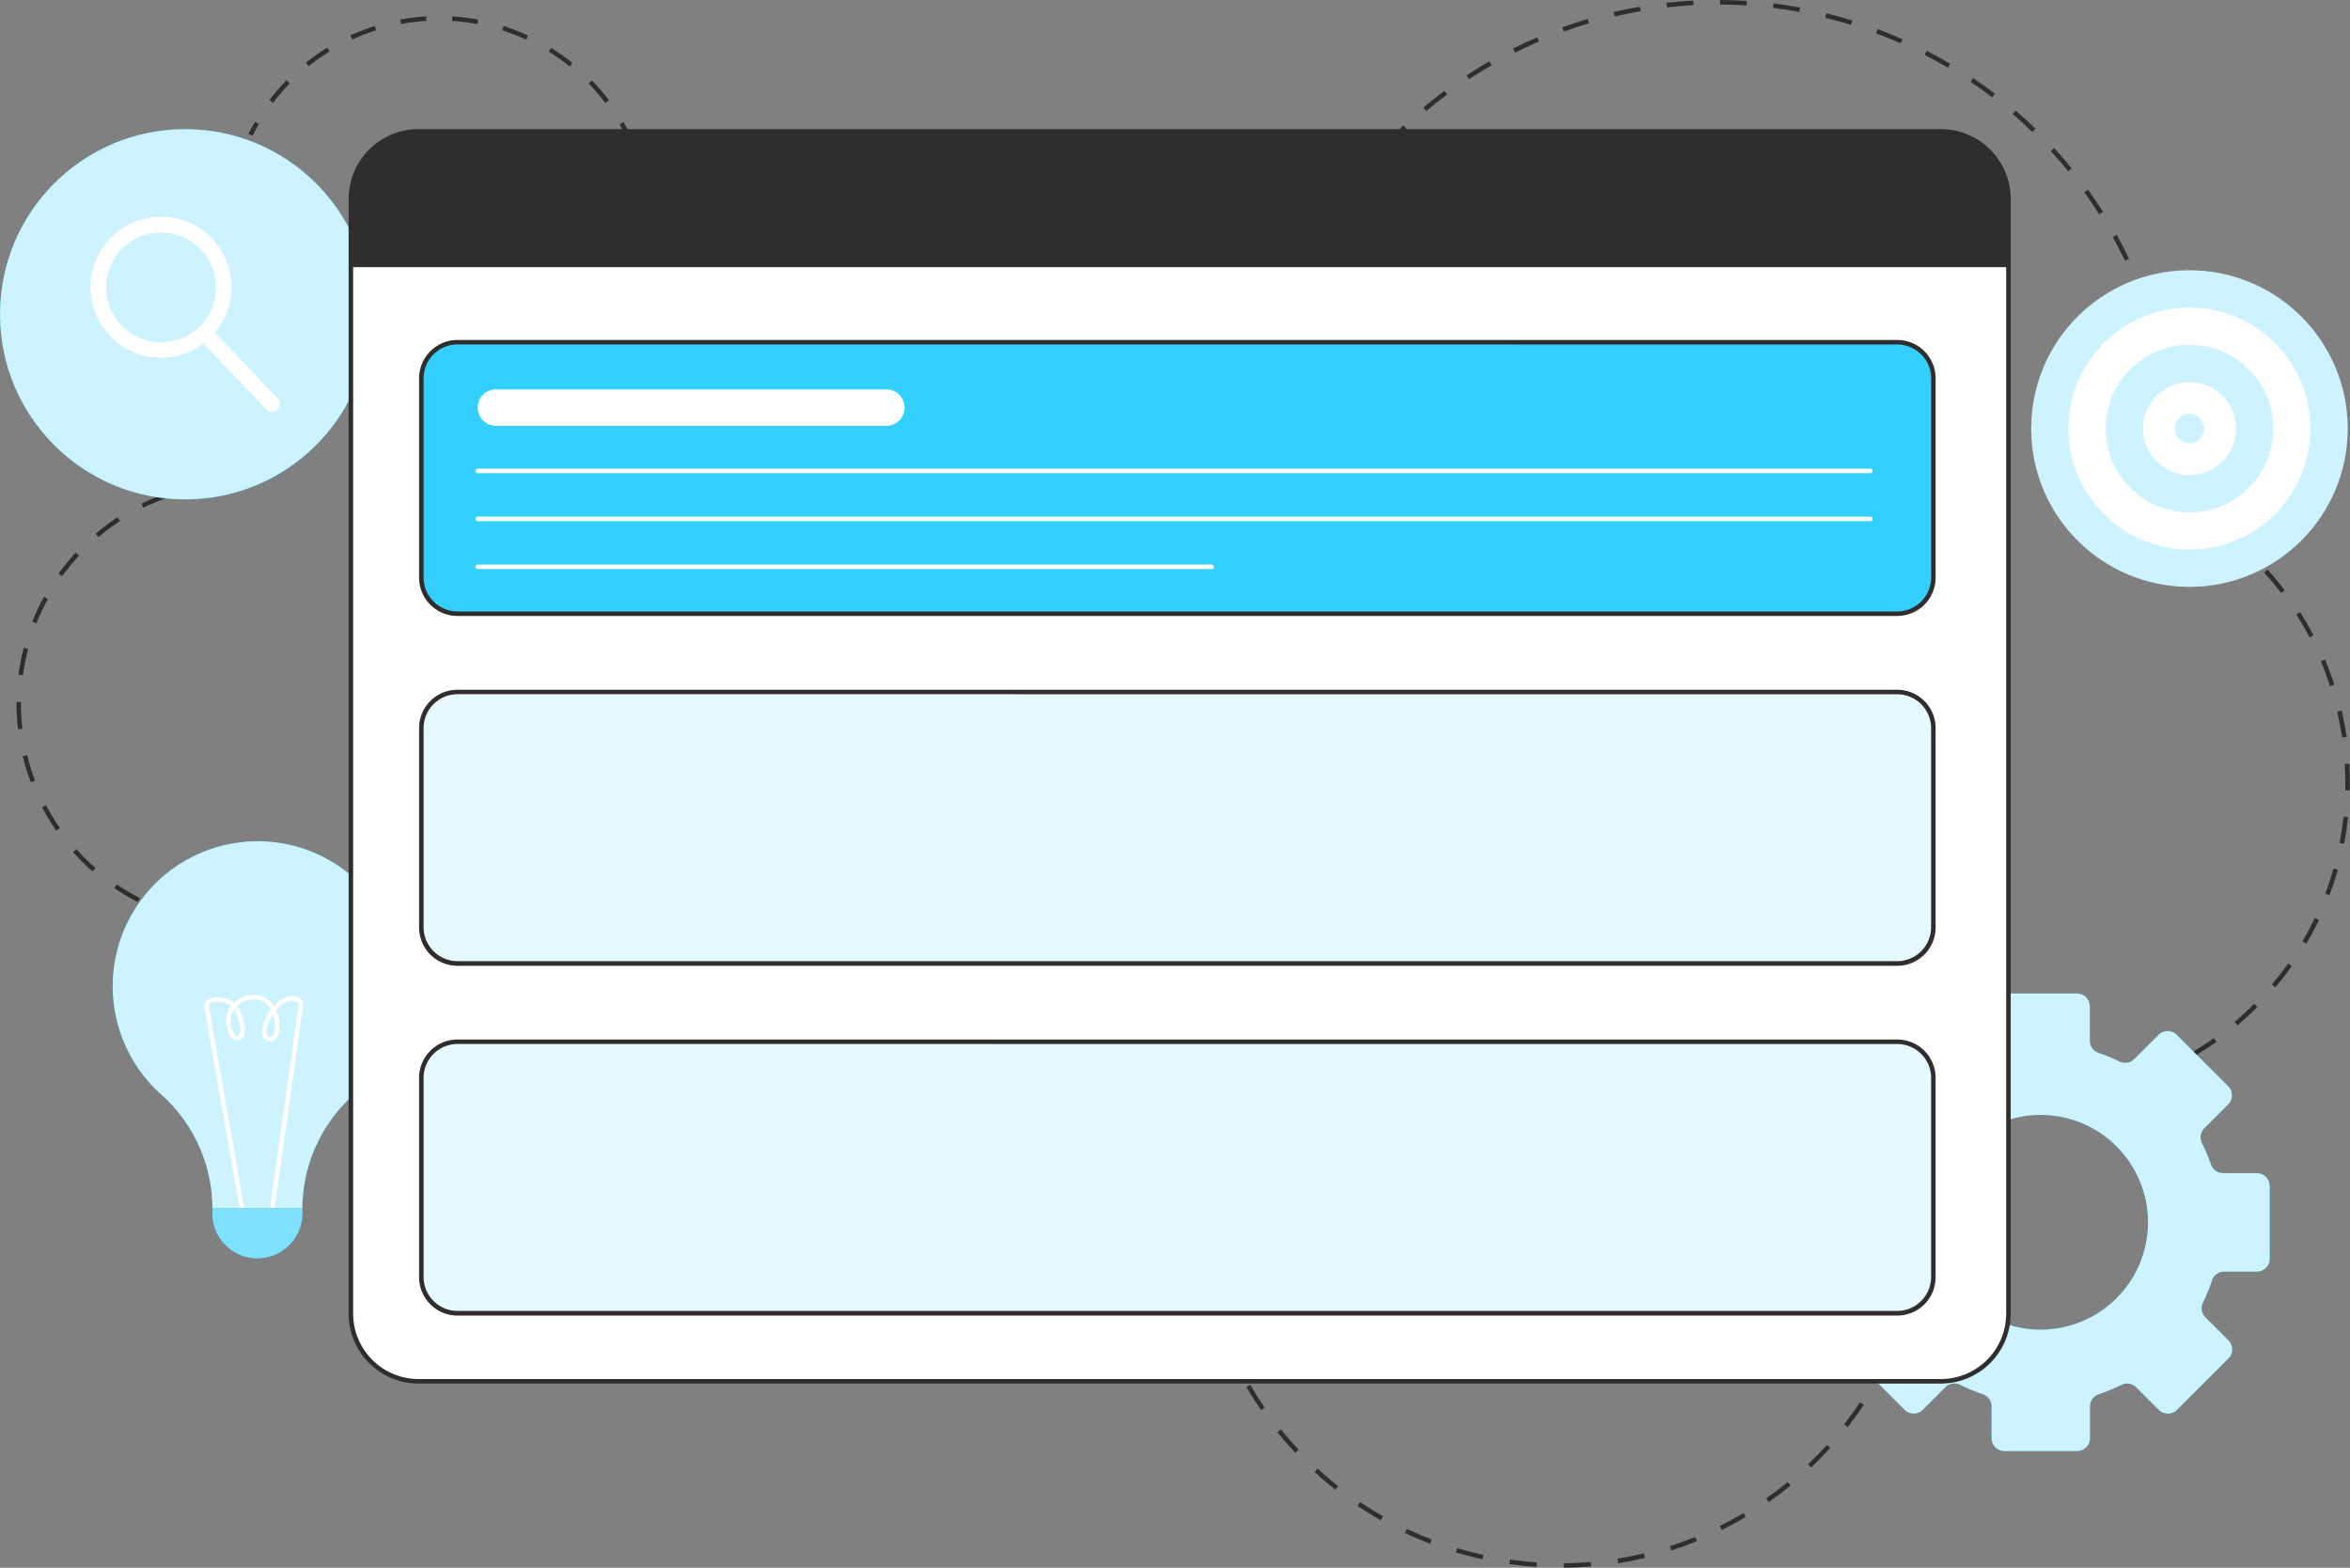
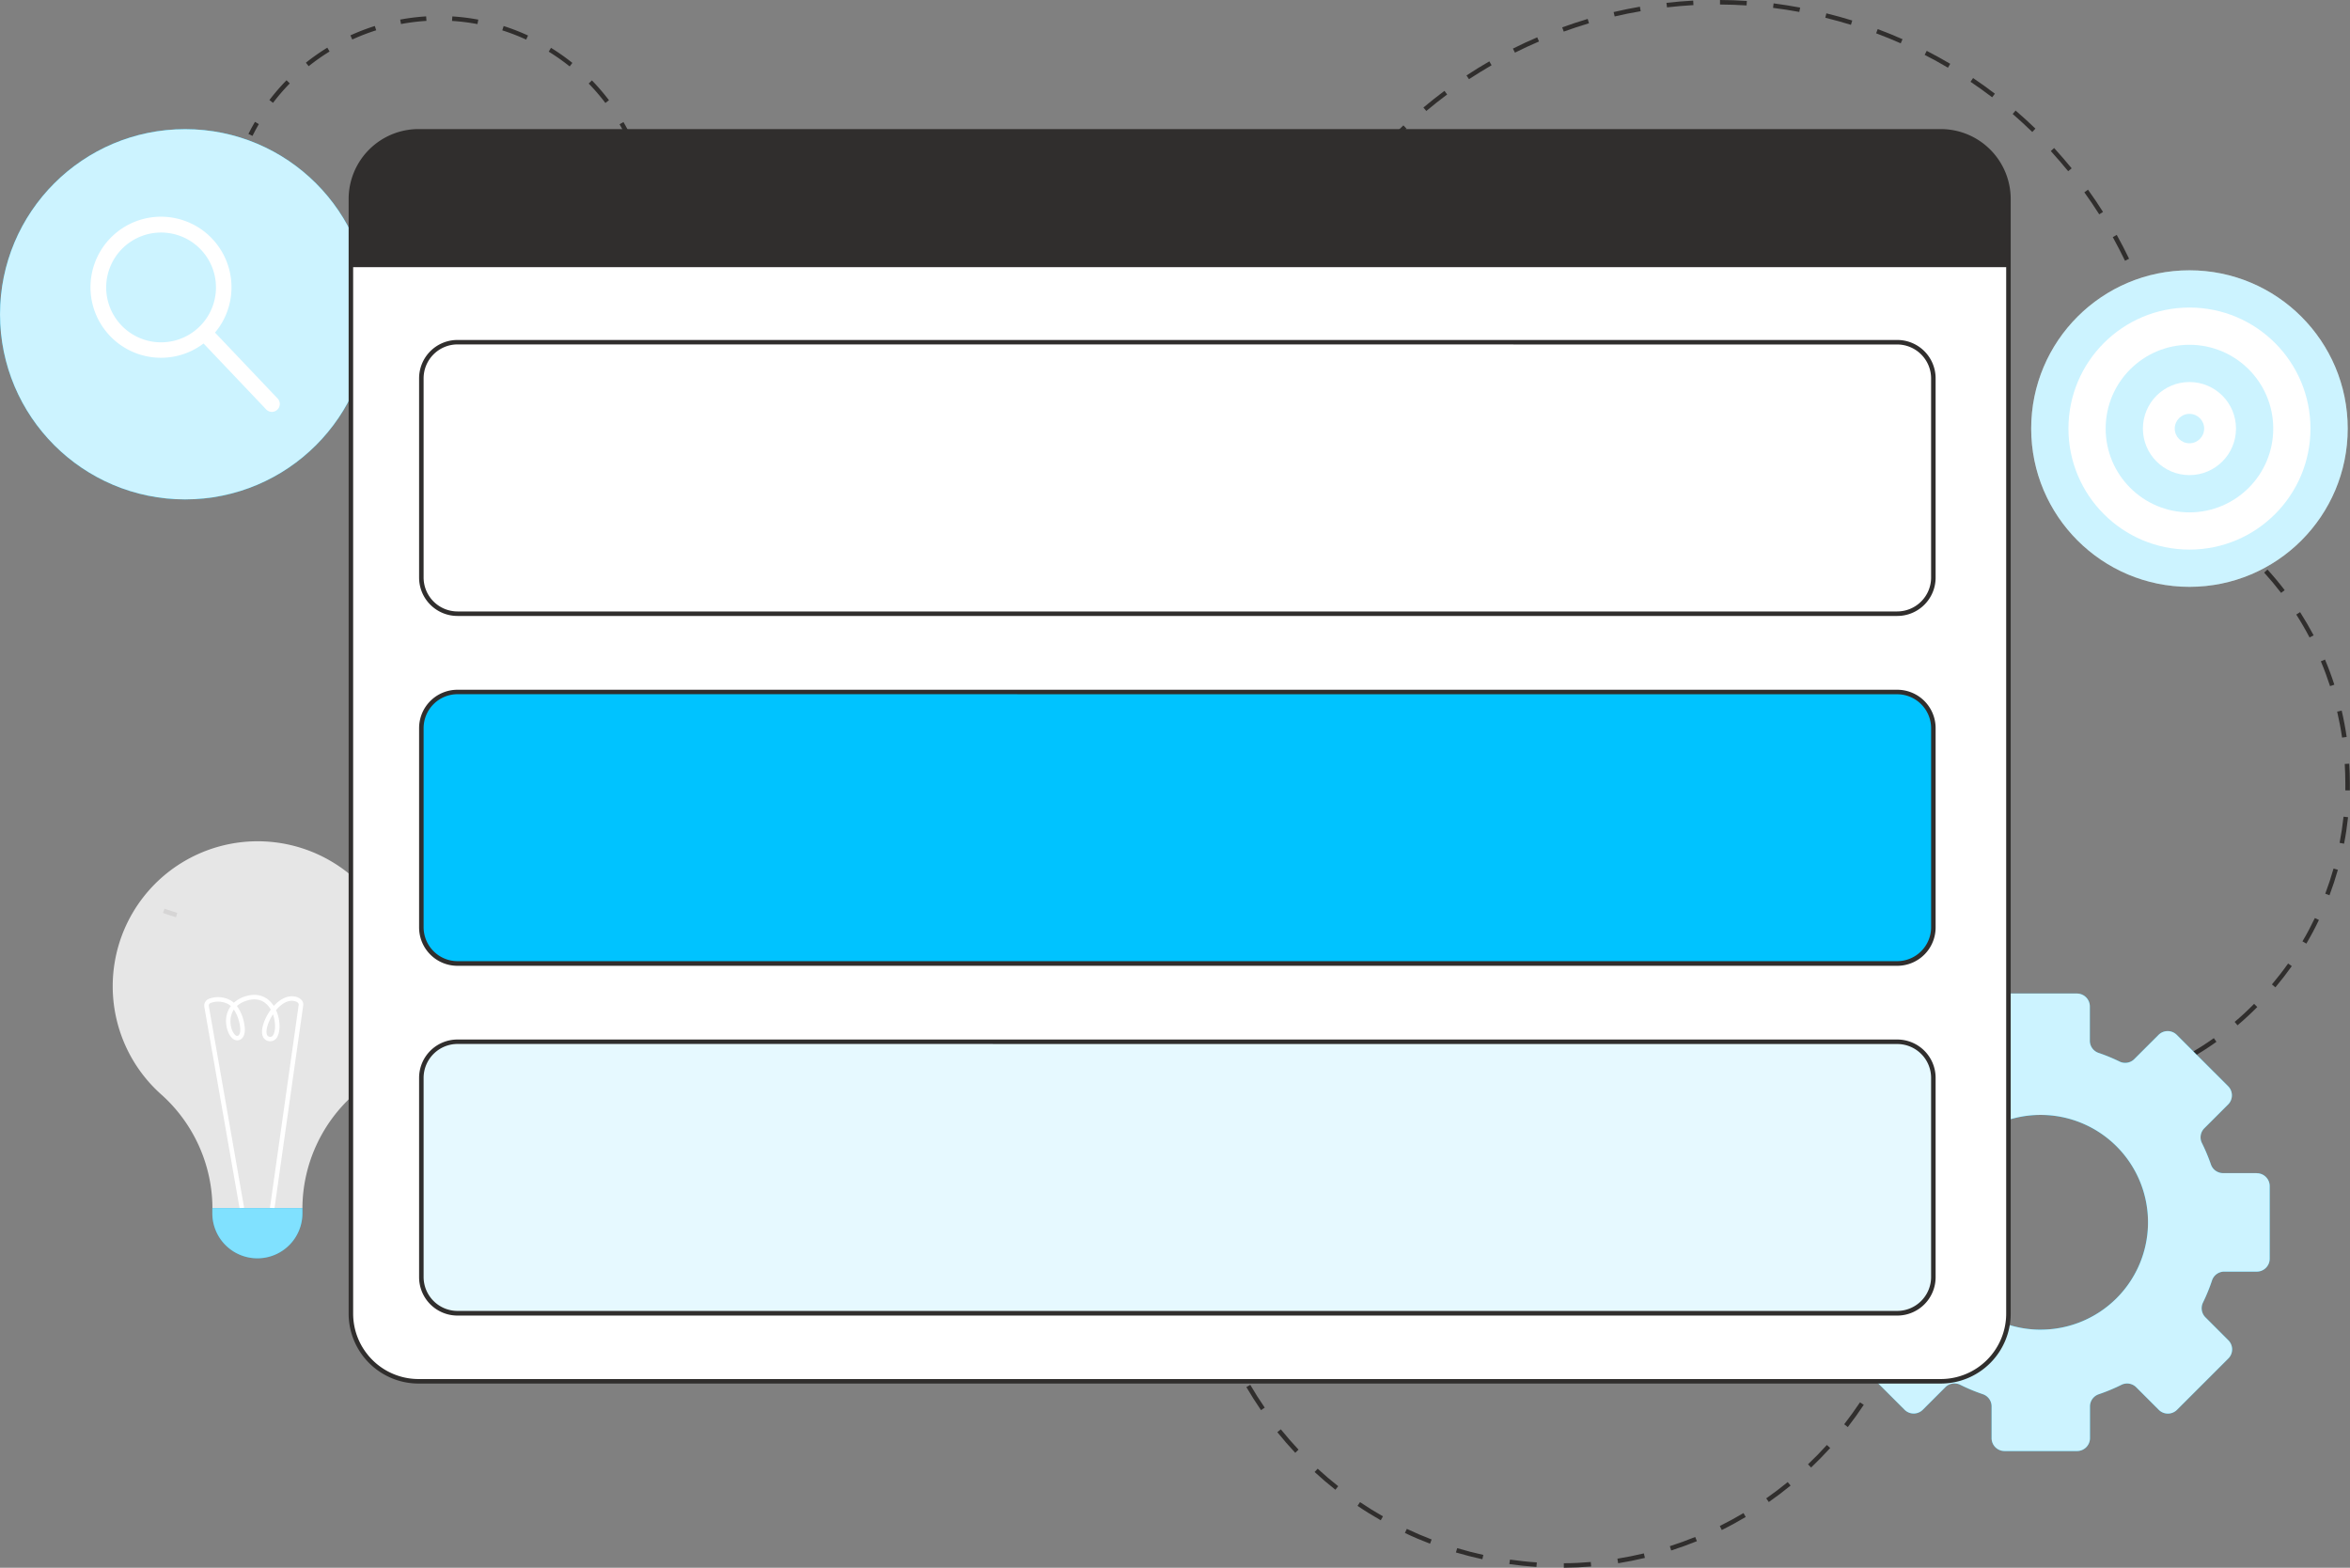
<svg xmlns="http://www.w3.org/2000/svg" viewBox="0 0 1041.61 694.85">
  <rect x="0" y="0" width="1041.61" height="694.85" fill="#808080" stroke="none" />
  <defs>
    <style>
      .cls-1 {
        fill: #302e2d;
      }
      .cls-2,
      .cls-6 {
        fill: #00c3ff;
      }
      .cls-3,
      .cls-4,
      .cls-5,
      .cls-8 {
        fill: #fff;
      }
      .cls-3 {
        opacity: 0.8;
      }
      .cls-3,
      .cls-5,
      .cls-6,
      .cls-8 {
        isolation: isolate;
      }
      .cls-5 {
        opacity: 0.5;
      }
      .cls-6,
      .cls-8 {
        opacity: 0.2;
      }
      .cls-7 {
        opacity: 0.9;
      }
    </style>
  </defs>
  <g>
    <g>
      <path class="cls-1" d="M849.3,567.09l-2-.42c.41-1.93.79-3.9,1.13-5.85l2,.34C850.09,563.13,849.71,565.13,849.3,567.09Z" />
      <path class="cls-1" d="M693.15,694.85l0-2c4,0,8-.21,11.94-.55l.17,2C701.23,694.63,697.16,694.82,693.15,694.85ZM681,694.49c-4-.27-8.06-.7-12-1.26l.28-2c3.93.56,7.94,1,11.9,1.25Zm36.22-1.66-.32-2c3.92-.63,7.86-1.41,11.72-2.34l.47,2c-3.91.93-7.91,1.73-11.87,2.37Zm-60.18-1.75c-3.94-.86-7.88-1.88-11.72-3l.57-1.92c3.8,1.14,7.69,2.14,11.58,3Zm83.71-3.89-.61-1.9c3.77-1.21,7.55-2.58,11.24-4.08l.75,1.86c-3.73,1.51-7.56,2.9-11.38,4.12Zm-106.9-3c-3.76-1.44-7.51-3-11.14-4.76l.85-1.81c3.59,1.7,7.29,3.28,11,4.7Zm129.32-6.06-.89-1.79c3.55-1.77,7.09-3.69,10.5-5.72l1,1.72c-3.45,2.05-7,4-10.63,5.79ZM612,673.81c-3.49-2-7-4.14-10.3-6.39l1.12-1.65c3.3,2.22,6.71,4.34,10.16,6.3Zm172-8.08-1.14-1.63c3.25-2.28,6.46-4.7,9.53-7.22l1.27,1.55c-3.11,2.54-6.36,5-9.66,7.3Zm-192.1-5.45c-3.15-2.49-6.25-5.13-9.22-7.86l1.36-1.47c2.92,2.69,6,5.3,9.1,7.76Zm210.84-9.86L801.38,649c2.88-2.74,5.69-5.61,8.36-8.56l1.48,1.34C808.52,644.73,805.67,647.65,802.76,650.42ZM574.1,643.9c-2.75-2.94-5.42-6-7.94-9.14l1.56-1.26c2.49,3.09,5.13,6.13,7.84,9ZM819,632.48l-1.58-1.23c2.43-3.14,4.78-6.4,7-9.71l1.67,1.1c-2.22,3.35-4.6,6.66-7.06,9.84ZM558.93,625c-2.28-3.31-4.46-6.75-6.49-10.22l1.73-1c2,3.43,4.16,6.83,6.41,10.1ZM832.37,612.3l-1.74-1c1.93-3.47,3.76-7.06,5.43-10.66l1.82.84C836.19,605.16,834.34,608.79,832.37,612.3Zm-285.64-8.16c-1.76-3.62-3.4-7.34-4.89-11.08l1.86-.74c1.47,3.69,3.09,7.37,4.83,10.94Zm295.81-13.8-1.87-.7c1.39-3.71,2.66-7.53,3.76-11.35l1.93.56c-1.13,3.86-2.41,7.73-3.82,11.48Z" />
      <path class="cls-1" d="M537.78,581.56c-.6-1.91-1.17-3.86-1.69-5.8l1.93-.52c.51,1.91,1.07,3.84,1.66,5.72Z" />
      <path class="cls-1" d="M78,406.53c-1.94-.58-3.87-1.21-5.76-1.9l.68-1.88c1.85.67,3.75,1.3,5.65,1.86Z" />
-       <path class="cls-1" d="M61.1,399.8a97.79,97.79,0,0,1-10.45-6.17L51.77,392A97.49,97.49,0,0,0,62,398ZM41,386.23a99.13,99.13,0,0,1-8.61-8.54l1.49-1.33a97.92,97.92,0,0,0,8.44,8.36ZM24.92,368.16a100.33,100.33,0,0,1-6.28-10.37l1.77-.93A98,98,0,0,0,26.56,367ZM13.66,346.73a102.1,102.1,0,0,1-3.58-11.59l1.95-.47A94.2,94.2,0,0,0,15.54,346ZM8,323.2A98.07,98.07,0,0,1,7.3,312v-.88l2,0V312a94.4,94.4,0,0,0,.64,11Zm2.2-23.94-2-.27a100.49,100.49,0,0,1,2.34-11.9l1.93.5a96.63,96.63,0,0,0-2.29,11.67Zm6-23-1.86-.74a97,97,0,0,1,5.14-11l1.76,1A94.86,94.86,0,0,0,16.13,276.3Zm11.36-20.82-1.62-1.17a97.23,97.23,0,0,1,7.67-9.39L35,246.28A96.06,96.06,0,0,0,27.49,255.48Zm16.12-17.4-1.29-1.53a99.75,99.75,0,0,1,9.73-7.24l1.1,1.68a95.82,95.82,0,0,0-9.54,7.09Zm19.87-13-.88-1.8a97.9,97.9,0,0,1,11.2-4.66l.65,1.89a96.47,96.47,0,0,0-11,4.57Z" />
      <path class="cls-1" d="M85.93,217.35l-.41-2c2-.41,4-.78,6-1.08l.3,2C89.83,216.58,87.86,216.94,85.93,217.35Z" />
      <g id="b_1_idea" data-name="b 1 idea">
-         <path id="b_1_idea-2" class="cls-2" d="M178.46,437.21A64.25,64.25,0,1,0,71.26,484.9a67.94,67.94,0,0,1,22.9,50.48v.07l39.88,0v-.06A67.78,67.78,0,0,1,157,485,64.09,64.09,0,0,0,178.46,437.21Z" />
        <path id="b_1_idea-3" class="cls-3" d="M178.46,437.21A64.25,64.25,0,1,0,71.26,484.9a67.94,67.94,0,0,1,22.9,50.48v.07l39.88,0v-.06A67.78,67.78,0,0,1,157,485,64.09,64.09,0,0,0,178.46,437.21Z" />
        <g id="b_1_idea-4" data-name="b 1 idea-4">
          <path class="cls-4" d="M106.21,535.63,90.57,446.28a3.27,3.27,0,0,1,2.27-3.68,11.48,11.48,0,0,1,9.38.78,9.83,9.83,0,0,1,1.42,1.05,13.38,13.38,0,0,1,5.13-2.85c5.81-1.79,9.42.5,11.41,2.73a12.49,12.49,0,0,1,1.17,1.54c2.73-3,5.86-4.56,8.72-4.24a5.2,5.2,0,0,1,3.7,1.73,3.06,3.06,0,0,1,.64,2.16l-12.76,90.12-2-.28,12.76-90.12c0-.11,0-1.32-2.58-1.62-2.38-.27-5.08,1.25-7.48,4.11,1.8,3.92,2,8.59.78,11.34A3.56,3.56,0,0,1,120,461.5a3.48,3.48,0,0,1-3.32-1.77c-1.51-2.79.38-7.87,2.77-11.42l.57-.82a10.41,10.41,0,0,0-1.31-1.84c-2.34-2.62-5.48-3.35-9.33-2.16a11.3,11.3,0,0,0-4.36,2.39,18.88,18.88,0,0,1,3.27,8.11c.76,4.07-.47,5.78-1.27,6.44a2.9,2.9,0,0,1-2.94.46c-2.3-.91-4-4.84-3.89-8.75a10.93,10.93,0,0,1,2.13-6.23,7.46,7.46,0,0,0-1.11-.83,9.58,9.58,0,0,0-7.77-.57,1.27,1.27,0,0,0-.87,1.43l15.63,89.35Zm14.76-86c-2.32,3.52-3.44,7.52-2.55,9.17a1.49,1.49,0,0,0,1.53.73c.55,0,1-.43,1.37-1.26C122.21,456.2,122.1,452.71,121,449.6Zm-17.31-2.16a9.23,9.23,0,0,0-1.5,4.78c-.14,3.52,1.44,6.34,2.63,6.82a.92.92,0,0,0,.93-.16c.29-.24,1.19-1.26.58-4.52a17.29,17.29,0,0,0-2.64-6.92Z" />
        </g>
        <path class="cls-2" d="M94.16,535.45l39.88,0h0v2.33a19.93,19.93,0,0,1-20,19.92h0a19.94,19.94,0,0,1-19.92-20h0v-2.33Z" />
        <path class="cls-5" d="M94.16,535.45l39.88,0h0v2.33a19.93,19.93,0,0,1-20,19.92h0a19.94,19.94,0,0,1-19.92-20h0v-2.33Z" />
      </g>
      <path class="cls-1" d="M111.9,60.24l-1.79-.9c.9-1.8,1.88-3.6,2.89-5.33l1.72,1C113.74,56.71,112.78,58.47,111.9,60.24Z" />
      <path class="cls-1" d="M286,87A92.71,92.71,0,0,0,283.53,76l1.92-.56A97.25,97.25,0,0,1,288,86.71Zm-6.3-21.77a93.24,93.24,0,0,0-5.09-10.14l1.73-1a93.69,93.69,0,0,1,5.2,10.36Zm-11.37-19.6a94.5,94.5,0,0,0-7.4-8.6l1.43-1.4a95.71,95.71,0,0,1,7.56,8.79ZM121,45.56l-1.59-1.21A94.38,94.38,0,0,1,127,35.57l1.44,1.4a90.51,90.51,0,0,0-7.41,8.6Zm131.5-16.12a92.25,92.25,0,0,0-9.28-6.54l1-1.7a94.6,94.6,0,0,1,9.48,6.68Zm-115.67-.09-1.25-1.56a94.68,94.68,0,0,1,9.5-6.66l1,1.7a91.68,91.68,0,0,0-9.28,6.53Zm96.38-11.8a92.9,92.9,0,0,0-10.58-4.1l.6-1.91a95.29,95.29,0,0,1,10.82,4.2Zm-77.07-.05-.83-1.82a95.2,95.2,0,0,1,10.83-4.16l.6,1.9A95.76,95.76,0,0,0,156.16,17.5Zm55.49-6.82a90.82,90.82,0,0,0-11.27-1.4l.13-2A93,93,0,0,1,212,8.7Zm-33.88,0-.37-2a95,95,0,0,1,11.51-1.42l.13,2a92.74,92.74,0,0,0-11.27,1.39Z" />
      <path class="cls-1" d="M289.15,104.36l-2-.06c.05-2,.05-4,0-5.93l2-.07C289.2,100.31,289.21,102.35,289.15,104.36Z" />
      <circle class="cls-2" cx="82.06" cy="139.29" r="82.05" />
      <circle class="cls-3" cx="82.06" cy="139.29" r="82.05" />
      <path class="cls-4" d="M99.75,140.4a31.26,31.26,0,1,1-15.3-41.48,30.7,30.7,0,0,1,7.34,4.73h0A31.32,31.32,0,0,1,99.75,140.4ZM49.31,117.19a24.33,24.33,0,1,0,3.7-5.73A24.32,24.32,0,0,0,49.31,117.19Z" />
      <path class="cls-4" d="M123.69,180.51a3.49,3.49,0,0,1-5.72.94L88.3,150.22a3.5,3.5,0,0,1,5.08-4.83l29.67,31.23A3.51,3.51,0,0,1,123.69,180.51Z" />
      <path class="cls-1" d="M570.61,141l-1.9-.62c.62-1.9,1.27-3.82,1.93-5.71l1.89.67C571.86,137.25,571.22,139.15,570.61,141Z" />
      <path class="cls-1" d="M957.18,160.05c-.83-3.82-1.78-7.67-2.84-11.43l1.93-.54c1.06,3.8,2,7.69,2.86,11.55Zm-6.34-22.68c-1.27-3.7-2.67-7.4-4.16-11l1.85-.76c1.5,3.65,2.92,7.4,4.2,11.13Zm-374.06-13-1.84-.78c1.53-3.64,3.2-7.28,4.94-10.82l1.79.88C580,117.18,578.3,120.79,576.78,124.39Zm365.11-8.8c-1.71-3.53-3.52-7-5.42-10.47l1.75-1c1.92,3.45,3.75,7,5.47,10.57ZM587.18,103.26l-1.73-1c1.95-3.43,4-6.85,6.17-10.16l1.68,1.09c-2.12,3.27-4.18,6.66-6.11,10.06ZM930.46,95c-2.1-3.3-4.32-6.59-6.6-9.76l1.62-1.17c2.31,3.2,4.55,6.52,6.66,9.86ZM600,83.5l-1.61-1.19c2.35-3.18,4.82-6.33,7.35-9.37l1.53,1.28C604.78,77.23,602.34,80.35,600,83.5ZM916.7,75.88c-2.47-3-5.05-6-7.7-8.93l1.47-1.35c2.67,2.92,5.29,6,7.78,9ZM615.09,65.39,613.63,64c2.7-2.88,5.53-5.72,8.4-8.44L623.41,57C620.56,59.73,617.77,62.54,615.09,65.39Zm285.7-6.89c-2.81-2.73-5.73-5.4-8.7-8L893.4,49c3,2.58,5.94,5.28,8.78,8ZM632.2,49.19l-1.29-1.53c3-2.54,6.16-5,9.33-7.39l1.2,1.6C638.29,44.21,635.18,46.67,632.2,49.19ZM883,43.12c-3.11-2.37-6.33-4.69-9.58-6.87l1.12-1.66c3.28,2.21,6.53,4.54,9.67,6.94Zm-231.87-8L650,33.44c3.3-2.17,6.71-4.28,10.13-6.25l1,1.73C657.72,30.88,654.35,33,651.08,35.11ZM863.4,30c-3.36-2-6.83-3.9-10.31-5.68l.91-1.78c3.52,1.8,7,3.74,10.42,5.74ZM671.48,23.33l-.9-1.79c3.53-1.77,7.16-3.46,10.78-5l.79,1.84C678.57,19.9,675,21.58,671.48,23.33Zm171-4.13c-3.58-1.58-7.25-3.07-10.91-4.44l.7-1.87c3.7,1.38,7.41,2.89,11,4.48ZM693.11,14l-.68-1.88c3.71-1.34,7.51-2.6,11.3-3.73l.57,1.92C700.55,11.44,696.78,12.68,693.11,14ZM820.4,11c-3.75-1.15-7.57-2.21-11.35-3.14l.47-1.95c3.83.95,7.69,2,11.47,3.18ZM715.68,7.29l-.46-1.95c3.85-.9,7.77-1.7,11.65-2.37l.34,2C723.37,5.6,719.49,6.4,715.68,7.29Zm81.84-2c-3.85-.71-7.76-1.31-11.64-1.8l.25-2C790,2,794,2.64,797.89,3.36ZM738.87,3.26l-.23-2c3.93-.45,7.91-.78,11.85-1l.11,2C746.7,2.49,742.75,2.82,738.87,3.26Zm35.28-.85c-3.9-.25-7.86-.39-11.77-.41V0c4,0,8,.16,11.89.42Z" />
      <path class="cls-1" d="M960.18,177.6c-.25-2-.53-3.95-.83-5.91l2-.3c.3,2,.59,4,.83,6Z" />
      <path class="cls-1" d="M995.34,245.46c-1.45-1.34-3-2.67-4.46-4l1.3-1.52c1.53,1.3,3.05,2.65,4.52,4Z" />
      <path class="cls-1" d="M904.58,487.68l-.05-2c3.89-.1,7.83-.38,11.69-.8l.22,2C912.52,487.3,908.53,487.57,904.58,487.68Zm-11.88-.19c-4-.23-7.93-.62-11.83-1.18l.28-2c3.85.55,7.77.94,11.66,1.16Zm35.5-2.43-.39-2c3.82-.75,7.65-1.68,11.39-2.75l.55,1.92c-3.79,1.09-7.68,2-11.56,2.79ZM951,478.52l-.71-1.87c3.65-1.38,7.27-2.94,10.77-4.62l.87,1.8c-3.56,1.71-7.23,3.29-10.93,4.69Zm21.42-10.3-1-1.72c3.36-2,6.67-4.13,9.83-6.38l1.16,1.63c-3.21,2.29-6.57,4.47-10,6.48Zm19.36-13.78-1.29-1.52c3-2.52,5.86-5.19,8.61-8l1.42,1.41c-2.79,2.81-5.73,5.53-8.74,8.08Zm16.76-16.84-1.53-1.29c2.51-3,4.93-6.1,7.17-9.27l1.63,1.16c-2.28,3.22-4.72,6.38-7.27,9.41Zm13.72-19.38-1.72-1c2-3.35,3.82-6.83,5.5-10.34l1.8.86c-1.7,3.57-3.58,7.1-5.58,10.5Zm10.26-21.43-1.87-.7c1.37-3.64,2.61-7.39,3.67-11.13l1.92.55c-1.08,3.8-2.33,7.59-3.72,11.29Zm6.48-22.85-2-.38c.74-3.82,1.33-7.71,1.75-11.59l2,.22c-.43,3.93-1,7.88-1.77,11.76Zm2.54-23.62-2,0c0-1.06,0-2.12,0-3.17,0-2.84-.09-5.72-.26-8.55l2-.12c.18,2.87.27,5.79.27,8.66,0,1.08,0,2.15,0,3.23Zm-3.44-23.41c-.56-3.86-1.3-7.73-2.18-11.52l2-.45c.9,3.84,1.64,7.77,2.21,11.68Zm-5.33-22.81c-1.2-3.7-2.57-7.4-4.08-11l1.84-.78c1.53,3.64,2.93,7.39,4.14,11.14Zm-9.09-21.58c-1.81-3.45-3.79-6.86-5.88-10.14l1.69-1.08c2.12,3.33,4.13,6.79,6,10.29Zm-12.61-19.74c-2.36-3.08-4.89-6.11-7.51-9l1.47-1.35c2.67,2.93,5.23,6,7.63,9.13Z" />
      <path class="cls-1" d="M869.15,484.12c-1.95-.45-3.93-.95-5.86-1.48l.53-1.93c1.91.53,3.85,1,5.78,1.46Z" />
      <circle class="cls-4" cx="970.45" cy="189.95" r="70.15" />
      <circle class="cls-6" cx="970.45" cy="189.95" r="70.15" />
      <circle class="cls-4" cx="970.45" cy="189.95" r="53.64" />
      <circle class="cls-6" cx="970.45" cy="189.95" r="37.14" />
      <circle class="cls-4" cx="970.45" cy="189.95" r="20.63" />
      <circle class="cls-6" cx="970.45" cy="189.95" r="6.52" />
      <path class="cls-2" d="M1000.18,519.94H985.35a5.68,5.68,0,0,1-5.37-3.8,82.13,82.13,0,0,0-4-9.53,5.68,5.68,0,0,1,1.08-6.56l10.54-10.54a5.72,5.72,0,0,0,0-8.08l-22.77-22.76a5.72,5.72,0,0,0-8.08,0L946,469.4a5.68,5.68,0,0,1-6.51,1.1,79.05,79.05,0,0,0-9.34-3.85,5.7,5.7,0,0,1-3.85-5.39v-15.2a5.71,5.71,0,0,0-5.71-5.71H888.4a5.71,5.71,0,0,0-5.71,5.7h0v15.2a5.68,5.68,0,0,1-3.85,5.39,79.05,79.05,0,0,0-9.34,3.85,5.68,5.68,0,0,1-6.51-1.1l-10.73-10.73a5.72,5.72,0,0,0-8.08,0l-22.77,22.76a5.72,5.72,0,0,0,0,8.08L832,500.05a5.68,5.68,0,0,1,1.08,6.56,80.37,80.37,0,0,0-4,9.53,5.7,5.7,0,0,1-5.38,3.8H808.81a5.71,5.71,0,0,0-5.71,5.71h0v32.2a5.71,5.71,0,0,0,5.71,5.71h14.44a5.71,5.71,0,0,1,5.42,3.92,80,80,0,0,0,4,9.79,5.73,5.73,0,0,1-1.08,6.55L821.41,594a5.7,5.7,0,0,0,0,8.06h0l22.77,22.77a5.72,5.72,0,0,0,8.08,0l10-10a5.72,5.72,0,0,1,6.6-1.06,80.37,80.37,0,0,0,10,4.16,5.71,5.71,0,0,1,3.89,5.41v14.06a5.71,5.71,0,0,0,5.7,5.72h32.2a5.71,5.71,0,0,0,5.71-5.71h0V623.37a5.71,5.71,0,0,1,3.89-5.41,80.37,80.37,0,0,0,10-4.16,5.72,5.72,0,0,1,6.6,1.06l10,10a5.72,5.72,0,0,0,8.08,0l22.77-22.77a5.7,5.7,0,0,0,0-8.06h0l-10.17-10.17a5.73,5.73,0,0,1-1.08-6.55,80,80,0,0,0,4-9.79,5.71,5.71,0,0,1,5.42-3.92h14.44a5.71,5.71,0,0,0,5.71-5.7h0v-32.2a5.71,5.71,0,0,0-5.71-5.71ZM904.5,589.33a47.59,47.59,0,1,1,47.58-47.59h0a47.58,47.58,0,0,1-47.58,47.58Z" />
      <path class="cls-3" d="M1000.18,519.94H985.35a5.68,5.68,0,0,1-5.37-3.8,82.13,82.13,0,0,0-4-9.53,5.68,5.68,0,0,1,1.08-6.56l10.54-10.54a5.72,5.72,0,0,0,0-8.08l-22.77-22.76a5.72,5.72,0,0,0-8.08,0L946,469.4a5.68,5.68,0,0,1-6.51,1.1,79.05,79.05,0,0,0-9.34-3.85,5.7,5.7,0,0,1-3.85-5.39v-15.2a5.71,5.71,0,0,0-5.71-5.71H888.4a5.71,5.71,0,0,0-5.71,5.7h0v15.2a5.68,5.68,0,0,1-3.85,5.39,79.05,79.05,0,0,0-9.34,3.85,5.68,5.68,0,0,1-6.51-1.1l-10.73-10.73a5.72,5.72,0,0,0-8.08,0l-22.77,22.76a5.72,5.72,0,0,0,0,8.08L832,500.05a5.68,5.68,0,0,1,1.08,6.56,80.37,80.37,0,0,0-4,9.53,5.7,5.7,0,0,1-5.38,3.8H808.81a5.71,5.71,0,0,0-5.71,5.71h0v32.2a5.71,5.71,0,0,0,5.71,5.71h14.44a5.71,5.71,0,0,1,5.42,3.92,80,80,0,0,0,4,9.79,5.73,5.73,0,0,1-1.08,6.55L821.41,594a5.7,5.7,0,0,0,0,8.06h0l22.77,22.77a5.72,5.72,0,0,0,8.08,0l10-10a5.72,5.72,0,0,1,6.6-1.06,80.37,80.37,0,0,0,10,4.16,5.71,5.71,0,0,1,3.89,5.41v14.06a5.71,5.71,0,0,0,5.7,5.72h32.2a5.71,5.71,0,0,0,5.71-5.71h0V623.37a5.71,5.71,0,0,1,3.89-5.41,80.37,80.37,0,0,0,10-4.16,5.72,5.72,0,0,1,6.6,1.06l10,10a5.72,5.72,0,0,0,8.08,0l22.77-22.77a5.7,5.7,0,0,0,0-8.06h0l-10.17-10.17a5.73,5.73,0,0,1-1.08-6.55,80,80,0,0,0,4-9.79,5.71,5.71,0,0,1,5.42-3.92h14.44a5.71,5.71,0,0,0,5.71-5.7h0v-32.2a5.71,5.71,0,0,0-5.71-5.71ZM904.5,589.33a47.59,47.59,0,1,1,47.58-47.59h0a47.58,47.58,0,0,1-47.58,47.58Z" />
      <rect class="cls-4" x="155.53" y="58.24" width="734.69" height="553.97" rx="30" />
      <path class="cls-1" d="M860.22,613.21H185.53a31,31,0,0,1-31-31v-494a31,31,0,0,1,31-31H860.22a31,31,0,0,1,31,31v494A31,31,0,0,1,860.22,613.21Zm-674.69-554a29,29,0,0,0-29,29v494a29,29,0,0,0,29,29H860.22a29,29,0,0,0,29-29v-494a29,29,0,0,0-29-29Z" />
      <rect class="cls-2" x="186.73" y="461.7" width="670.23" height="120.38" rx="16.03" />
      <rect class="cls-2" x="186.73" y="306.68" width="670.23" height="120.38" rx="16.03" />
      <g class="cls-7">
        <rect class="cls-4" x="186.73" y="461.7" width="670.23" height="120.38" rx="16.03" />
      </g>
      <g class="cls-7">
-         <rect class="cls-4" x="186.73" y="306.68" width="670.23" height="120.38" rx="16.03" />
-       </g>
-       <rect class="cls-2" x="186.73" y="151.65" width="670.23" height="120.38" rx="16.03" />
+         </g>
      <rect class="cls-8" x="186.73" y="151.65" width="670.23" height="120.38" rx="16.03" />
      <path class="cls-1" d="M840.94,273H202.76a17,17,0,0,1-17-17V167.68a17,17,0,0,1,17-17H840.94a17,17,0,0,1,17,17V256A17,17,0,0,1,840.94,273ZM202.76,152.65a15.05,15.05,0,0,0-15,15V256a15.05,15.05,0,0,0,15,15H840.94a15.05,15.05,0,0,0,15-15V167.68a15.05,15.05,0,0,0-15-15Z" />
-       <path class="cls-4" d="M219.84,172.57h173a8.09,8.09,0,0,1,8.09,8.08h0a8.09,8.09,0,0,1-8.09,8.09h-173a8.09,8.09,0,0,1-8.09-8.09h0A8.09,8.09,0,0,1,219.84,172.57Z" />
      <path class="cls-4" d="M537.05,252.21H211.75a1,1,0,0,1,0-2h325.3a1,1,0,0,1,0,2Z" />
      <path class="cls-4" d="M829.05,231H211.75a1,1,0,0,1,0-2h617.3a1,1,0,0,1,0,2Z" />
      <path class="cls-4" d="M829.05,209.71H211.75a1,1,0,0,1,0-2h617.3a1,1,0,0,1,0,2Z" />
      <path class="cls-1" d="M840.94,428.06H202.76a17,17,0,0,1-17-17V322.71a17,17,0,0,1,17-17H840.94a17,17,0,0,1,17,17V411A17,17,0,0,1,840.94,428.06ZM202.76,307.68a15.05,15.05,0,0,0-15,15V411a15.06,15.06,0,0,0,15,15H840.94a15.05,15.05,0,0,0,15-15V322.71a15.05,15.05,0,0,0-15-15Z" />
      <path class="cls-1" d="M840.94,583.08H202.76a17,17,0,0,1-17-17V477.73a17,17,0,0,1,17-17H840.94a17,17,0,0,1,17,17v88.32A17,17,0,0,1,840.94,583.08ZM202.76,462.7a15.05,15.05,0,0,0-15,15v88.32a15.05,15.05,0,0,0,15,15H840.94a15.05,15.05,0,0,0,15-15V477.73a15,15,0,0,0-15-15Z" />
      <path class="cls-1" d="M890.21,88.24v30.18H155.53V88.24a30,30,0,0,1,30-30H860.21A30,30,0,0,1,890.21,88.24Z" />
    </g>
  </g>
</svg>